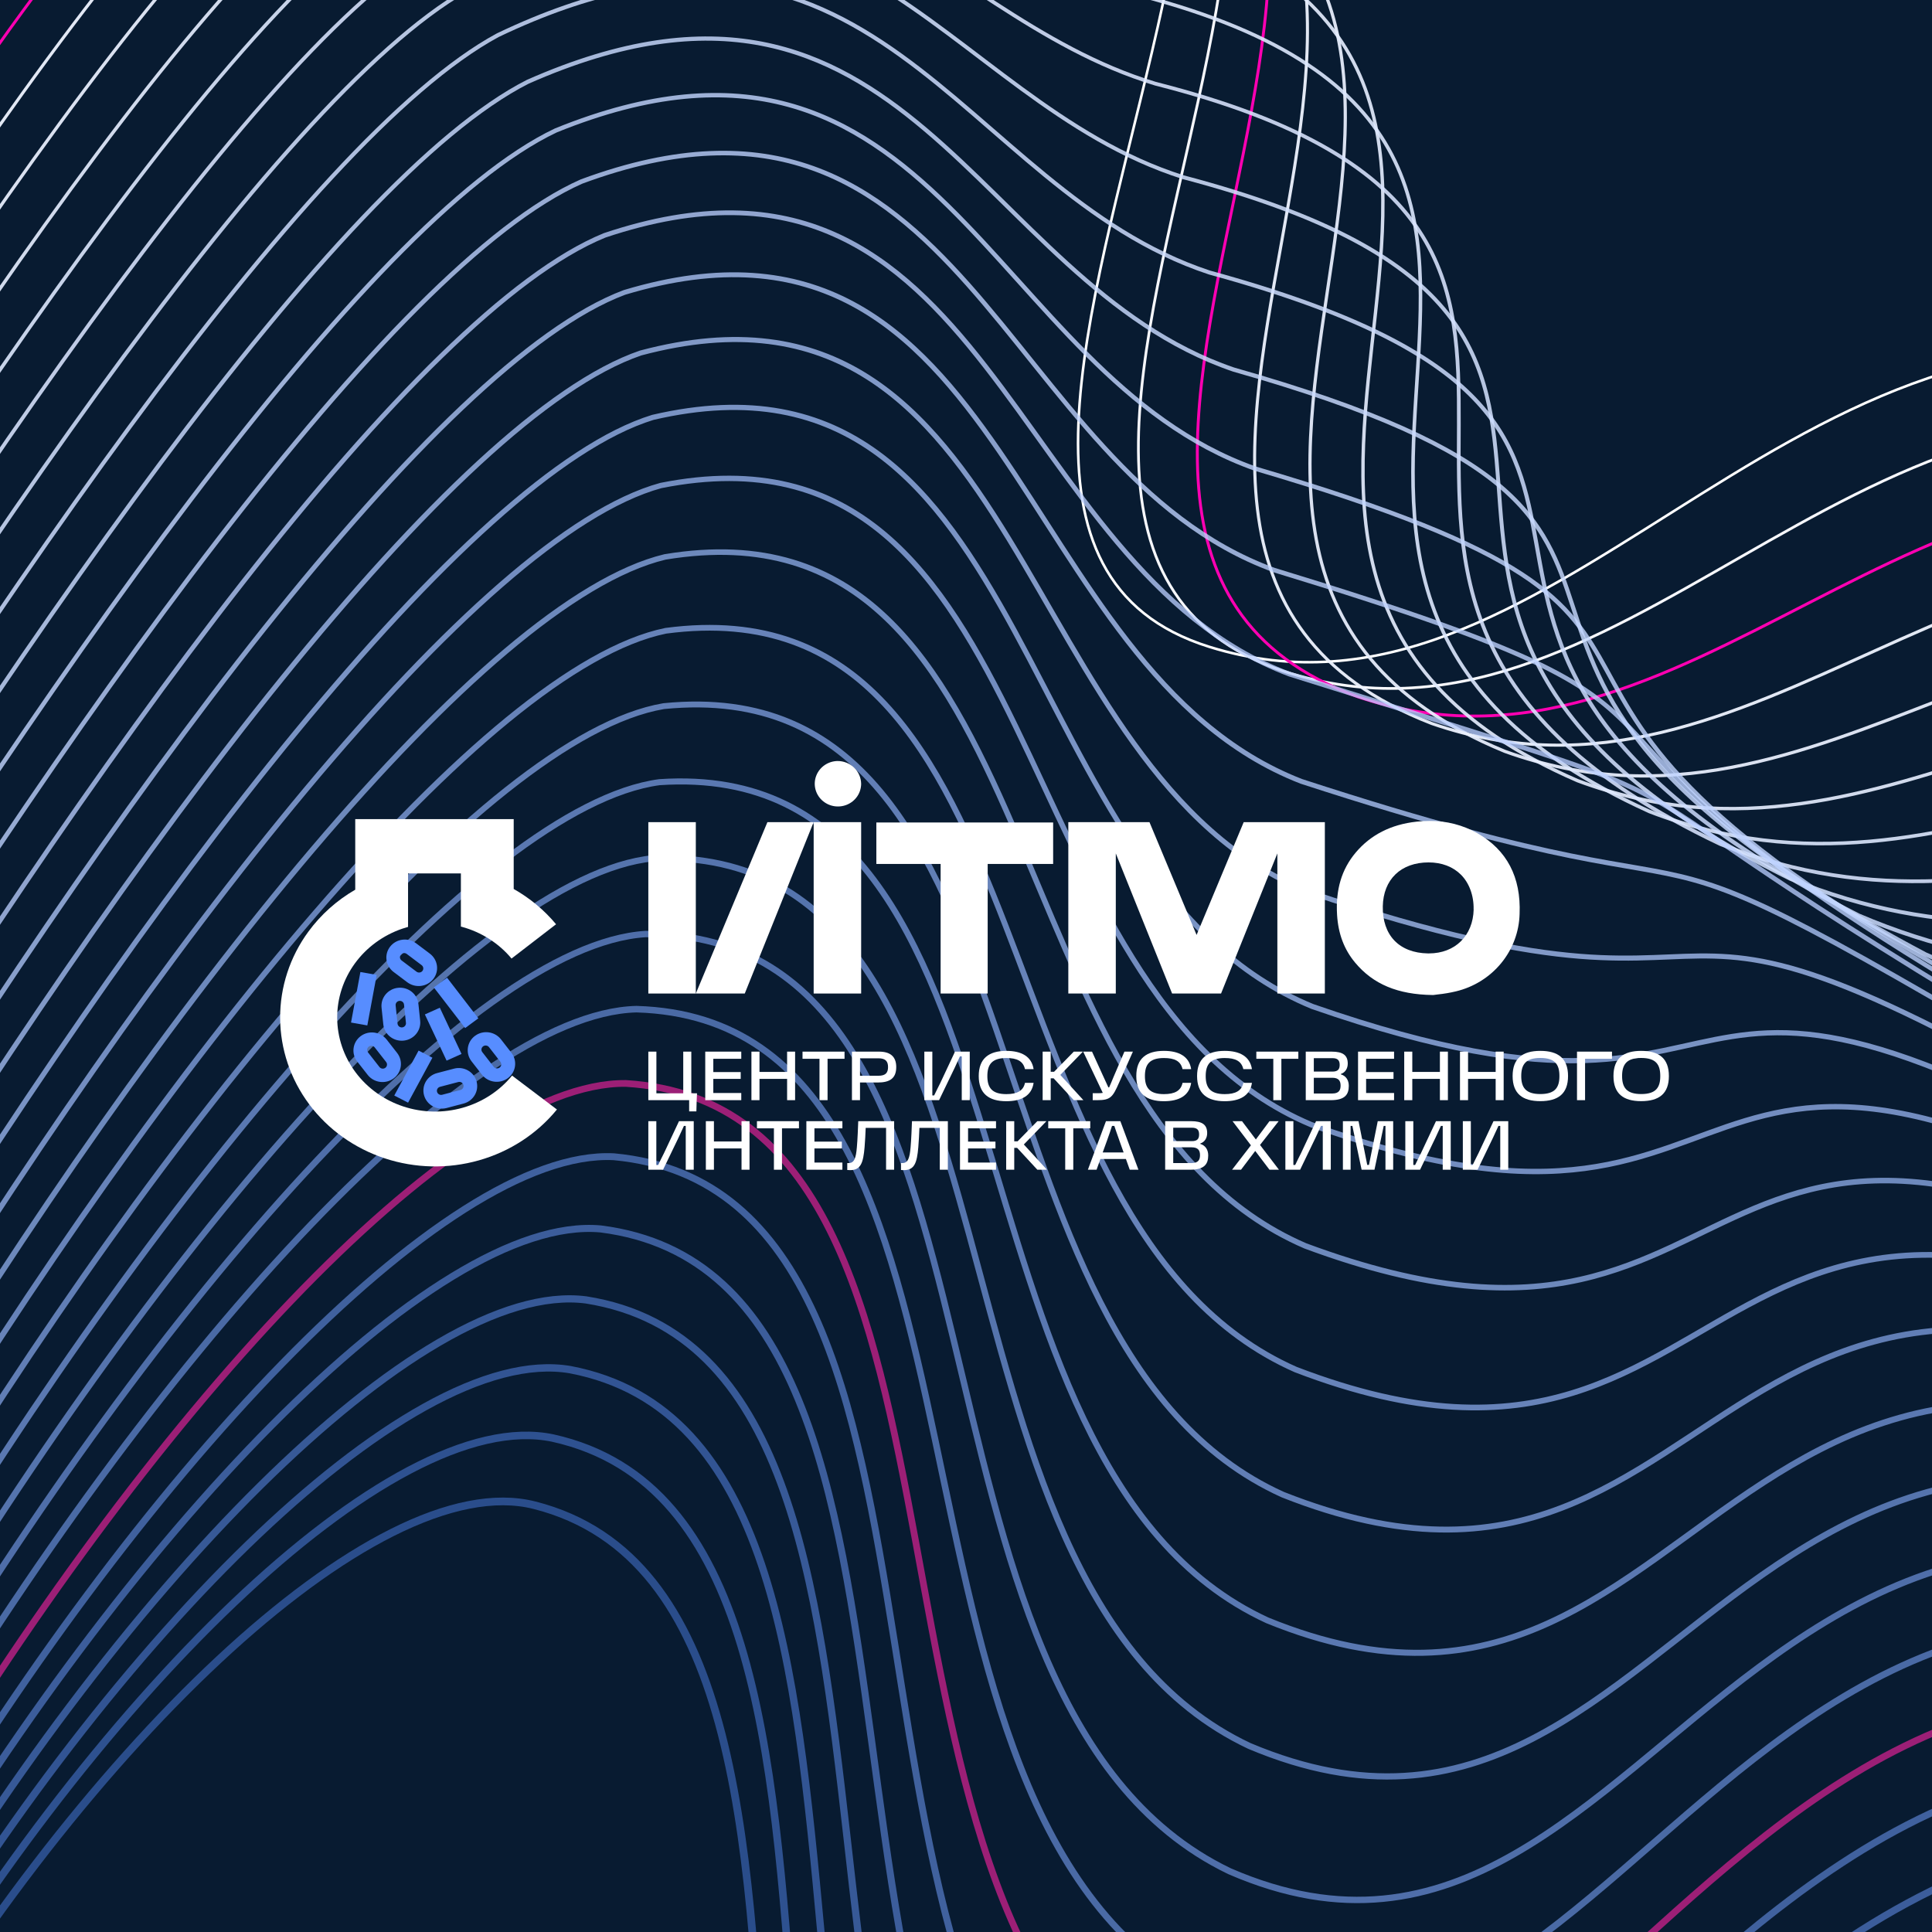
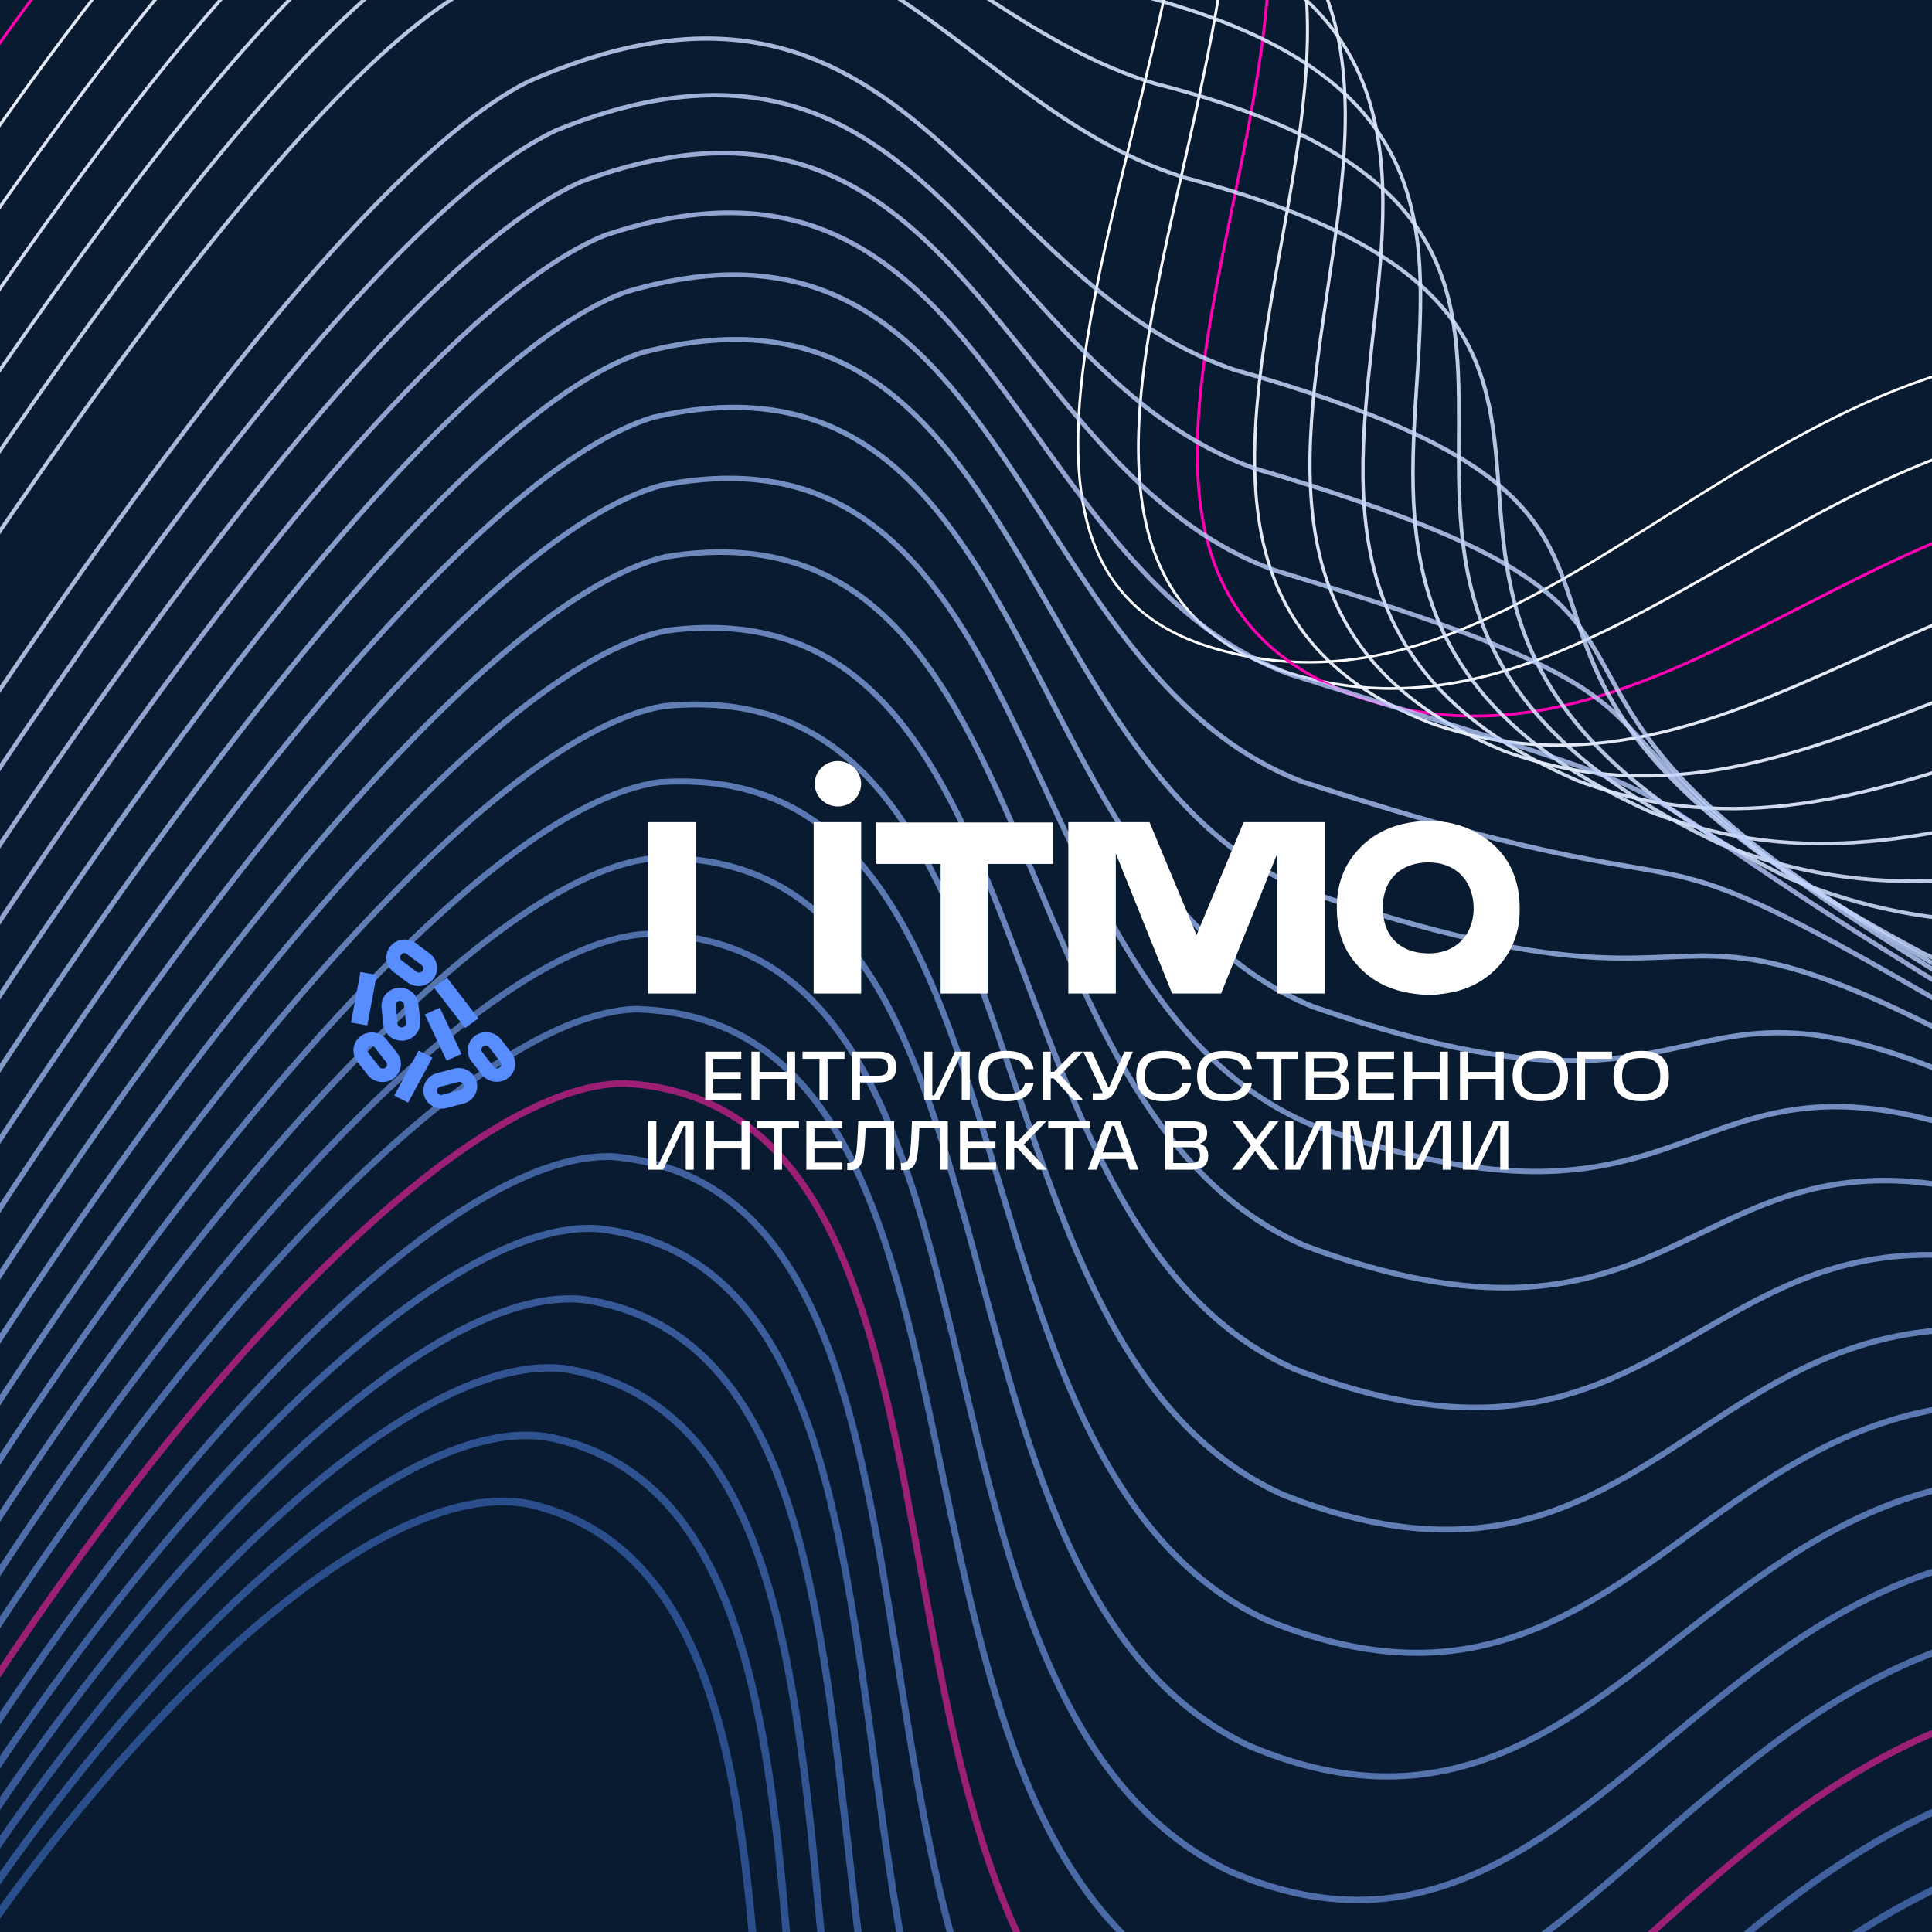
<svg xmlns="http://www.w3.org/2000/svg" width="400" height="400" viewBox="0 0 400 400" fill="none">
  <rect x="0" y="0" width="400" height="400" fill="#333333" stroke="none" />
  <g clip-path="url(#clip0_1313_1119)">
    <rect width="400" height="400" fill="#081B31" />
    <path d="M361.641 443.503C697.48 228.963 537.125 91.476 453.637 74.406C368.68 57.036 320.621 155.797 250.406 133.929C163.119 106.746 326.035 -85.66 190.184 -111.417C153.358 -118.398 108.743 -126.897 36.192 -66.19C-44.858 1.629 -230.03 392.607 -351.876 493.475" stroke="white" stroke-width="0.531" />
    <path d="M289.045 832.141C585.479 927.54 649.119 549.451 564.457 477.901C383.061 324.598 286.161 630.418 207.708 586.745C122.384 539.247 193.637 332.785 110.689 311.647C44.783 294.851 -138.216 549.215 -54.961 673.227" stroke="#578DFF" stroke-opacity="0.44" stroke-width="1.594" />
    <path d="M364.86 451.723C695.853 246.536 543.868 110.025 464.069 89.98C382.849 69.637 335.157 161.419 265.791 138.981C174.93 108.235 331.894 -66.957 197.839 -93.553C159.284 -101.592 117.432 -116.96 44.182 -58.837C-36.763 6.183 -222.46 392.645 -337.609 493.226" stroke="#FAFBFF" stroke-opacity="0.982" stroke-width="0.566" />
    <path d="M368 460.056C694.062 264.168 550.433 128.713 474.35 105.73C396.894 82.451 349.638 167.26 281.125 144.259C186.722 109.914 337.568 -48.126 205.313 -75.545C165.041 -84.66 126.017 -106.869 52.092 -51.336C-28.721 10.888 -214.902 392.838 -323.355 493.202" stroke="#FF00B2" stroke-width="0.6" />
    <path d="M371.042 468.517C692.089 281.872 556.801 147.555 484.461 121.669C410.798 95.491 364.045 173.334 296.389 149.778C198.479 111.799 343.039 -29.157 212.59 -57.381C170.609 -67.588 134.482 -96.611 59.906 -43.673C-20.75 15.759 -207.376 393.201 -309.133 493.416" stroke="#EFF4FF" stroke-opacity="0.946" stroke-width="0.634" />
    <path d="M373.965 477.126C689.913 299.67 562.951 166.569 494.382 137.817C424.537 108.778 378.356 179.662 311.561 155.559C210.177 113.91 348.285 -10.028 219.646 -39.041C175.967 -50.356 142.803 -86.164 67.599 -35.827C-12.873 20.815 -199.904 393.755 -294.966 493.891" stroke="#E9F0FF" stroke-opacity="0.928" stroke-width="0.669" />
    <path d="M376.742 485.908C687.507 317.585 568.855 185.779 504.083 154.199C438.084 122.336 392.543 186.269 326.612 161.627C221.789 116.272 353.279 9.284 226.455 -20.499C181.087 -32.942 150.953 -75.506 75.147 -27.774C-5.117 26.082 -192.511 394.525 -280.881 494.652" stroke="#E4EDFF" stroke-opacity="0.91" stroke-width="0.703" />
    <path d="M379.338 494.893C684.838 335.647 574.481 205.217 513.531 170.846C451.405 136.196 406.572 193.186 341.509 168.014C233.28 118.917 357.988 28.81 232.983 -1.727C185.937 -15.313 158.899 -64.604 82.514 -19.482C2.484 31.592 -185.234 395.543 -266.913 495.729" stroke="#DEE9FF" stroke-opacity="0.892" stroke-width="0.737" />
    <path d="M381.711 504.127C681.863 353.901 579.782 224.925 522.683 187.8C464.454 150.402 420.397 200.458 356.206 174.763C244.607 121.89 362.367 48.592 239.186 17.319C190.472 2.573 166.596 -53.415 89.656 -10.907C9.887 37.387 -178.115 396.854 -253.107 497.169" stroke="#D9E5FF" stroke-opacity="0.874" stroke-width="0.772" />
    <path d="M383.8 513.668C678.523 372.405 584.702 244.963 531.477 205.121C477.172 165.013 433.959 208.144 370.644 181.935C255.71 125.252 366.357 68.692 245.004 36.699C194.633 20.775 173.985 -41.878 96.515 -1.989C17.032 43.53 -171.214 398.518 -239.523 499.03" stroke="#D4E2FF" stroke-opacity="0.855" stroke-width="0.806" />
-     <path d="M385.582 523.53C674.792 391.171 589.213 265.343 539.89 222.822C489.534 180.042 447.233 216.258 384.796 189.542C266.562 129.013 369.934 89.118 250.413 56.425C198.395 39.306 181.041 -29.983 103.064 7.283C23.893 50.032 -164.557 400.547 -226.186 501.326" stroke="#CEDEFF" stroke-opacity="0.837" stroke-width="0.84" />
    <path d="M387.028 533.727C670.645 410.215 593.289 286.078 547.891 240.916C501.51 195.502 460.189 224.814 398.635 197.599C277.136 133.192 373.069 109.887 255.383 76.51C201.729 58.18 187.735 -17.713 109.276 16.926C30.442 56.908 -158.171 402.958 -213.125 504.073" stroke="#C9DAFF" stroke-opacity="0.819" stroke-width="0.874" />
    <path d="M388.069 544.323C666.013 429.597 596.861 307.231 555.415 259.467C513.032 211.458 472.759 233.876 412.09 206.171C287.363 137.85 375.695 131.06 259.849 97.016C204.569 77.459 193.999 -5.006 115.083 27.002C36.612 64.222 -152.126 405.814 -200.41 507.333" stroke="#C3D7FF" stroke-opacity="0.801" stroke-width="0.909" />
    <path d="M388.634 555.385C660.823 449.386 599.856 328.869 562.385 278.541C524.026 227.975 484.868 243.511 425.089 215.323C297.169 143.055 377.737 152.703 263.735 118.011C206.841 97.209 199.761 8.205 120.411 37.578C42.328 72.041 -146.494 409.182 -188.114 511.175" stroke="#BED3FF" stroke-opacity="0.783" stroke-width="0.943" />
    <path d="M388.636 566.988C654.991 469.655 602.188 351.066 568.718 298.212C534.407 245.129 496.431 253.794 437.544 225.133C306.469 148.884 379.112 174.892 266.956 139.569C208.459 117.506 204.934 21.995 125.175 48.731C47.506 80.441 -141.361 413.139 -176.323 515.674" stroke="#B9CFFF" stroke-opacity="0.765" stroke-width="0.977" />
    <path d="M387.984 579.214C648.424 490.487 603.764 373.904 574.318 318.563C544.08 263.001 507.355 264.808 449.363 235.681C315.168 155.419 379.726 197.708 269.42 161.771C209.331 138.43 209.425 36.447 129.281 60.541C52.051 89.503 -136.821 417.766 -165.131 520.913" stroke="#B3CCFF" stroke-opacity="0.747" stroke-width="1.012" />
    <path d="M386.582 592.139C641.03 511.957 604.492 397.458 579.094 339.668C552.952 281.667 517.544 276.63 460.451 247.044C323.173 162.736 379.485 221.226 271.033 184.692C209.363 160.058 213.141 51.635 132.636 73.085C55.871 99.305 -132.967 423.141 -154.632 526.968" stroke="#AEC8FF" stroke-opacity="0.729" stroke-width="1.046" />
    <path d="M384.356 605.815C632.733 534.115 604.294 421.777 582.969 361.579C560.945 301.179 526.922 289.309 470.732 259.274C330.408 170.886 378.314 245.496 271.719 208.384C208.479 182.439 216.005 67.611 135.164 86.413C58.89 109.897 -129.875 429.315 -144.903 533.891" stroke="#A8C4FF" stroke-opacity="0.711" stroke-width="1.08" />
    <path d="M381.276 620.232C623.504 556.951 603.142 446.854 585.912 384.285C568.031 321.525 535.46 302.837 480.174 272.361C336.842 179.862 376.184 270.508 271.448 232.835C206.651 205.564 217.988 84.365 136.836 100.518C61.077 121.27 -127.576 436.279 -135.975 541.672" stroke="#A3C0FF" stroke-opacity="0.693" stroke-width="1.114" />
    <path d="M377.383 635.295C613.384 580.37 601.076 472.591 587.963 407.691C574.248 342.611 543.196 317.119 488.818 286.211C342.515 189.568 373.134 296.167 270.261 257.95C203.917 229.336 219.13 101.803 137.69 115.303C62.472 133.329 -126.028 443.938 -127.807 550.218" stroke="#9DBDFF" stroke-opacity="0.675" stroke-width="1.149" />
    <path d="M372.785 650.831C602.483 604.199 598.204 498.814 589.233 431.624C579.705 364.264 550.239 331.983 496.772 300.65C347.536 199.832 369.274 322.298 268.267 283.556C200.389 253.583 219.54 119.751 137.837 130.596C63.185 145.903 -125.124 452.121 -120.292 559.355" stroke="#98B9FF" stroke-opacity="0.657" stroke-width="1.183" />
    <path d="M367.618 666.643C590.935 628.239 594.662 525.327 589.854 455.885C584.537 386.285 556.723 347.23 504.17 315.481C352.039 210.456 364.739 348.703 265.6 309.453C196.2 278.106 219.352 138.011 137.411 146.198C63.35 158.792 -124.729 460.628 -113.296 568.886" stroke="#93B5FF" stroke-opacity="0.639" stroke-width="1.217" />
    <path d="M361.997 682.56C578.857 652.319 590.565 551.956 589.941 480.302C588.857 408.503 562.763 362.691 511.126 330.533C356.139 221.27 359.644 375.212 262.375 335.471C191.465 302.733 218.682 156.411 136.527 161.94C63.082 171.826 -124.728 469.292 -106.704 578.642" stroke="#8DB2FF" stroke-opacity="0.621" stroke-width="1.252" />
    <path d="M356 698.456C566.328 676.313 585.991 578.576 589.575 504.751C592.744 430.793 568.437 378.239 517.719 345.682C359.913 232.15 354.069 401.697 258.673 361.483C186.264 327.339 217.608 174.828 135.263 177.695C62.461 184.881 -125.042 477.986 -100.437 588.496" stroke="#88AEFF" stroke-opacity="0.603" stroke-width="1.286" />
    <path d="M349.676 714.248C553.397 700.136 580.989 605.102 588.801 529.146C596.246 453.069 573.791 393.791 523.996 360.843C363.411 243.011 348.061 428.073 254.54 387.404C180.645 351.838 216.178 193.176 133.668 193.38C61.532 197.873 -125.623 486.627 -94.45 598.365" stroke="#82AAFF" stroke-opacity="0.585" stroke-width="1.32" />
    <path d="M343.052 729.875C540.091 723.728 575.585 631.474 587.648 553.426C599.389 475.272 578.853 409.287 529.982 375.956C366.657 253.793 341.647 454.28 250.003 413.174C174.635 376.17 214.419 211.395 131.769 208.935C60.325 210.74 -126.446 495.155 -88.715 608.19" stroke="#7DA7FF" stroke-opacity="0.566" stroke-width="1.354" />
    <path d="M336.143 745.294C526.425 747.045 569.795 657.647 586.128 577.549C602.187 497.358 583.636 424.683 535.692 390.977C369.666 264.454 334.842 480.275 245.078 438.748C168.249 400.291 212.346 229.441 129.579 224.315C58.852 223.441 -127.495 503.527 -83.22 617.927" stroke="#9C1F76" stroke-width="1.389" />
    <path d="M328.955 760.473C512.408 770.055 563.625 683.588 584.25 601.481C604.646 519.294 588.147 439.948 541.132 405.877C372.444 274.963 327.654 506.023 239.771 464.095C161.494 424.169 209.965 247.284 127.106 239.491C57.12 235.943 -128.763 511.713 -77.957 627.545" stroke="#729FFF" stroke-opacity="0.53" stroke-width="1.423" />
    <path d="M321.495 775.388C498.044 792.732 557.08 709.273 582.017 625.197C606.771 541.056 592.389 455.058 546.307 420.629C374.997 285.295 320.087 531.5 234.087 489.188C154.374 447.778 207.281 264.896 124.355 254.436C55.136 248.223 -130.247 519.687 -72.922 637.02" stroke="#6D9CFF" stroke-opacity="0.512" stroke-width="1.457" />
    <path d="M313.765 790.021C483.339 815.059 550.166 734.683 579.435 648.679C608.566 562.626 596.368 469.994 551.22 435.216C377.328 295.433 312.146 556.688 228.03 514.009C146.895 471.1 204.298 282.262 121.33 269.132C52.902 260.262 -131.942 527.433 -68.112 646.334" stroke="#6798FF" stroke-opacity="0.494" stroke-width="1.492" />
    <path d="M305.774 804.361C468.3 837.023 542.887 759.807 576.508 671.915C610.037 583.991 600.087 484.746 555.876 449.627C379.442 305.366 303.838 581.574 221.608 538.546C139.064 494.123 201.023 299.369 118.038 283.57C50.425 272.05 -133.842 534.939 -63.522 655.476" stroke="#6294FF" stroke-opacity="0.476" stroke-width="1.526" />
    <path d="M297.529 818.401C452.937 858.617 535.255 784.635 573.246 694.898C611.192 605.145 603.556 499.307 560.284 463.856C381.349 315.088 295.172 606.151 214.83 562.792C130.889 516.839 197.466 316.21 114.486 297.742C47.715 283.58 -135.938 542.2 -59.142 664.441" stroke="#5C91FF" stroke-opacity="0.458" stroke-width="1.56" />
    <path d="M89.523 218.987L86.665 217.511L81.63 226.818L84.488 228.295L89.523 218.987Z" fill="#578DFF" />
    <path d="M92.559 202.424L89.821 204.438L96.3 212.849L99.037 210.835L92.559 202.424Z" fill="#578DFF" />
    <path d="M77.989 201.844L74.617 201.247L72.678 211.707L76.049 212.304L77.989 201.844Z" fill="#578DFF" />
    <path d="M91.06 208.638L87.965 210.028L92.464 219.594L95.558 218.205L91.06 208.638Z" fill="#578DFF" />
    <path fill-rule="evenodd" clip-rule="evenodd" d="M80.061 215.241C78.768 213.588 76.356 213.266 74.675 214.522C72.993 215.779 72.678 218.137 73.971 219.791L76.123 222.542C77.416 224.195 79.828 224.517 81.51 223.261C83.191 222.004 83.506 219.645 82.213 217.992L80.061 215.241ZM77.581 216.855C77.287 216.479 76.738 216.405 76.355 216.691C75.972 216.977 75.901 217.514 76.195 217.89L78.56 220.913C78.854 221.29 79.403 221.363 79.786 221.077C80.168 220.791 80.24 220.254 79.946 219.878L77.581 216.855Z" fill="#578DFF" />
    <path fill-rule="evenodd" clip-rule="evenodd" d="M86.629 207.866C86.412 205.802 84.529 204.3 82.421 204.513C80.314 204.726 78.781 206.573 78.997 208.638L79.36 212.097C79.576 214.162 81.46 215.663 83.567 215.45C85.674 215.237 87.207 213.391 86.991 211.326L86.629 207.866ZM83.649 207.984C83.6 207.514 83.171 207.172 82.691 207.22C82.211 207.269 81.862 207.689 81.911 208.16L82.308 211.947C82.357 212.417 82.786 212.759 83.266 212.711C83.746 212.662 84.095 212.242 84.046 211.771L83.649 207.984Z" fill="#578DFF" />
    <path fill-rule="evenodd" clip-rule="evenodd" d="M86.168 195.311C84.484 194.042 82.072 194.341 80.782 195.978C79.492 197.616 79.811 199.971 81.496 201.24L84.317 203.364C86.001 204.632 88.413 204.334 89.704 202.696C90.994 201.059 90.674 198.703 88.989 197.435L86.168 195.311ZM84.208 197.501C83.824 197.212 83.275 197.28 82.982 197.653C82.688 198.025 82.761 198.562 83.144 198.85L86.233 201.175C86.616 201.464 87.165 201.396 87.459 201.024C87.752 200.651 87.679 200.115 87.296 199.826L84.208 197.501Z" fill="#578DFF" />
    <path fill-rule="evenodd" clip-rule="evenodd" d="M103.727 215.195C102.438 213.538 100.027 213.21 98.342 214.462C96.657 215.714 96.336 218.072 97.624 219.729L99.768 222.485C101.057 224.142 103.468 224.47 105.153 223.218C106.838 221.966 107.159 219.608 105.871 217.951L103.727 215.195ZM101.244 216.801C100.95 216.424 100.402 216.35 100.018 216.634C99.634 216.919 99.561 217.456 99.855 217.833L102.211 220.862C102.504 221.239 103.053 221.314 103.437 221.029C103.82 220.744 103.893 220.208 103.6 219.83L101.244 216.801Z" fill="#578DFF" />
    <path fill-rule="evenodd" clip-rule="evenodd" d="M90.486 222.173C88.451 222.707 87.245 224.758 87.792 226.755C88.338 228.751 90.431 229.936 92.465 229.401L95.975 228.48C98.009 227.945 99.215 225.894 98.668 223.898C98.122 221.902 96.029 220.717 93.995 221.251L90.486 222.173ZM91.1 225.014C90.637 225.136 90.362 225.602 90.487 226.056C90.611 226.51 91.087 226.78 91.55 226.659L95.332 225.666C95.794 225.544 96.069 225.078 95.944 224.624C95.82 224.17 95.344 223.9 94.881 224.022L91.1 225.014Z" fill="#578DFF" />
-     <path fill-rule="evenodd" clip-rule="evenodd" d="M73.548 184.202L73.548 169.591L106.357 169.591L106.357 184.052C109.699 185.943 112.676 188.412 115.128 191.357L105.909 198.457C103.278 195.298 99.691 193.005 95.645 191.895C95.57 191.874 95.496 191.854 95.421 191.835L95.421 180.835L84.484 180.835L84.484 191.906C84.096 192.013 83.709 192.132 83.326 192.262C79.359 193.611 75.927 196.114 73.505 199.423C71.084 202.732 69.793 206.684 69.812 210.73C69.831 214.776 71.158 218.717 73.611 222.005C76.063 225.293 79.519 227.766 83.498 229.08C87.478 230.395 91.784 230.486 95.82 229.341C99.856 228.196 103.421 225.872 106.022 222.691L115.308 229.711C111.192 234.745 105.549 238.424 99.162 240.235C92.775 242.047 85.96 241.903 79.661 239.823C73.363 237.742 67.894 233.829 64.013 228.625C60.132 223.421 58.03 217.185 58 210.781C57.97 204.377 60.013 198.123 63.846 192.886C66.43 189.355 69.741 186.404 73.548 184.202Z" fill="white" />
    <path d="M218.042 170.287H181.438V178.872H194.747V205.697H204.488V178.872H218.042V170.287Z" fill="white" />
    <path d="M178.293 170.218H168.462V205.699H178.293V170.218Z" fill="white" />
    <path d="M144.062 205.699V170.218H134.23V205.699H144.062Z" fill="white" />
-     <path d="M168.451 170.218H158.884L144.062 205.699L154.196 205.699L168.451 170.218Z" fill="white" />
    <path d="M257.495 170.218L247.74 193.569L237.985 170.218H221.184V205.699H231.015V176.69L242.672 205.699H252.807L264.464 176.69V205.699H274.296V170.218H257.495Z" fill="white" />
    <path d="M173.372 157.56C172.428 157.582 171.511 157.877 170.736 158.407C169.961 158.938 169.364 159.681 169.018 160.542C168.672 161.404 168.593 162.347 168.791 163.252C168.989 164.158 169.456 164.986 170.132 165.633C170.808 166.28 171.664 166.717 172.592 166.89C173.521 167.062 174.48 166.963 175.351 166.604C176.222 166.244 176.966 165.641 177.489 164.87C178.011 164.098 178.29 163.193 178.291 162.267C178.272 161.005 177.744 159.801 176.822 158.919C175.901 158.037 174.66 157.548 173.372 157.56Z" fill="white" />
    <path d="M305.876 172.503C302.868 170.807 299.451 169.931 295.981 169.966C295.079 169.968 294.178 170.018 293.282 170.117C287.999 170.687 283.762 172.847 280.669 176.533C277.759 179.997 276.505 184.219 276.827 189.434C277.072 193.365 278.301 196.598 280.578 199.319C284.3 203.772 289.391 205.909 296.601 206.007H296.764C297.014 205.97 297.331 205.932 297.701 205.885C298.961 205.756 300.211 205.544 301.442 205.25C305.132 204.365 308.421 202.314 310.803 199.413C313.184 196.513 314.525 192.925 314.617 189.204C314.929 181.611 311.99 175.991 305.876 172.508M305.107 188.281C304.977 193.732 301.265 197.394 295.837 197.394H295.631C292.72 197.347 290.318 196.424 288.695 194.73C287.072 193.035 286.231 190.578 286.294 187.636C286.346 184.911 287.254 182.623 288.916 181.018C290.578 179.413 292.96 178.552 295.77 178.552C298.498 178.552 300.828 179.441 302.494 181.117C304.161 182.793 305.16 185.405 305.093 188.281" fill="white" />
    <path d="M302.865 242.178V232.127H304.521V241.199H304.895C305.183 240.536 305.831 239.341 306.119 238.722L309.215 232.127H312.267V242.178H310.611V233.107H310.237C309.949 233.769 309.431 234.878 309.143 235.482L305.917 242.178H302.865Z" fill="white" />
    <path d="M290.955 242.178V232.127H292.611V241.199H292.985C293.273 240.536 293.921 239.341 294.209 238.722L297.305 232.127H300.357V242.178H298.702V233.107H298.327C298.039 233.769 297.521 234.878 297.233 235.482L294.008 242.178H290.955Z" fill="white" />
    <path d="M278.033 242.178V232.127H281.273C281.82 234.878 282.554 238.52 283.072 241.184H283.432C283.951 238.52 284.685 234.878 285.247 232.127H288.443V242.178H286.845V233.107H286.485C285.88 236.015 285.232 239.111 284.57 242.178H281.906C281.244 239.111 280.596 236.015 279.991 233.107H279.631V242.178H278.033Z" fill="white" />
    <path d="M266.123 242.178V232.127H267.779V241.199H268.153C268.441 240.536 269.089 239.341 269.377 238.722L272.473 232.127H275.525V242.178H273.87V233.107H273.495C273.207 233.769 272.689 234.878 272.401 235.482L269.176 242.178H266.123Z" fill="white" />
    <path d="M264.791 242.178H262.832L259.881 238.29L256.943 242.178H255.086L258.988 237.124L255.187 232.127H257.145L260.01 235.914L262.832 232.127H264.733L260.874 237.052L264.791 242.178Z" fill="white" />
    <path d="M248.506 236.836C249.586 237.153 250.148 238.06 250.148 239.212C250.148 240.968 249.399 242.178 246.418 242.178H241.235V232.127H246.591C248.924 232.127 249.932 232.862 249.932 234.604C249.932 235.569 249.457 236.433 248.506 236.749V236.836ZM246.778 233.481H242.905V236.26H246.778C247.873 236.26 248.261 235.785 248.261 234.878C248.261 233.956 247.873 233.481 246.778 233.481ZM246.764 240.795C248.132 240.795 248.449 240.061 248.449 239.154C248.449 238.175 248.046 237.541 246.735 237.541H242.905V240.795H246.764Z" fill="white" />
    <path d="M233.902 242.178L233.11 239.96H227.826L227.034 242.178H225.234L228.978 232.127H231.959L235.702 242.178H233.902ZM229.223 236.058L228.301 238.607H232.635L231.728 236.058C231.311 234.849 230.951 233.87 230.706 233.107H230.231C230 233.87 229.655 234.849 229.223 236.058Z" fill="white" />
    <path d="M217.027 233.61V232.127H225.724V233.61H222.211V242.178H220.541V233.61H217.027Z" fill="white" />
    <path d="M211.975 236.951L216.756 242.178H214.769L210.593 237.656H209.988V242.178H208.318V232.127H209.988V236.303H210.679L214.769 232.127H216.655L211.975 236.951Z" fill="white" />
    <path d="M206.215 233.61H200.427V236.361H206.1V237.772H200.427V240.695H206.215V242.178H198.756V232.127H206.215V233.61Z" fill="white" />
    <path d="M187.145 242.264C186.885 242.264 186.669 242.235 186.54 242.235V240.795H186.842C187.994 240.795 188.34 239.759 188.527 237.541C188.671 236.001 188.772 233.251 188.815 232.127H196.244V242.178H194.574V233.51H190.355C190.312 234.647 190.226 236.375 190.125 237.513C189.851 240.723 189.348 242.264 187.145 242.264Z" fill="white" />
    <path d="M176.022 242.264C175.763 242.264 175.547 242.235 175.417 242.235V240.795H175.72C176.872 240.795 177.217 239.759 177.404 237.541C177.548 236.001 177.649 233.251 177.692 232.127H185.122V242.178H183.452V233.51H179.233C179.19 234.647 179.103 236.375 179.003 237.513C178.729 240.723 178.225 242.264 176.022 242.264Z" fill="white" />
    <path d="M174.409 233.61H168.62V236.361H174.293V237.772H168.62V240.695H174.409V242.178H166.95V232.127H174.409V233.61Z" fill="white" />
    <path d="M156.719 233.61V232.127H165.416V233.61H161.903V242.178H160.232V233.61H156.719Z" fill="white" />
    <path d="M153.526 232.127H155.182V242.178H153.526V237.772H147.81V242.178H146.14V232.127H147.81V236.332H153.526V232.127Z" fill="white" />
    <path d="M134.23 242.178V232.127H135.886V241.199H136.26C136.548 240.536 137.196 239.341 137.484 238.722L140.58 232.127H143.632V242.178H141.976V233.107H141.602C141.314 233.769 140.796 234.878 140.508 235.482L137.282 242.178H134.23Z" fill="white" />
    <path d="M334.051 222.783C334.051 219.111 336.125 217.571 339.782 217.571C343.468 217.571 345.527 219.111 345.527 222.783C345.527 226.455 343.468 227.981 339.782 227.981C336.125 227.981 334.051 226.455 334.051 222.783ZM335.837 222.783C335.837 225.13 336.744 226.512 339.782 226.512C342.878 226.512 343.742 225.13 343.742 222.783C343.742 220.422 342.878 219.039 339.782 219.039C336.744 219.039 335.837 220.422 335.837 222.783Z" fill="white" />
    <path d="M333.744 217.728V219.211H328.172V227.778H326.502V217.728H333.744Z" fill="white" />
    <path d="M313.171 222.783C313.171 219.111 315.244 217.571 318.901 217.571C322.587 217.571 324.646 219.111 324.646 222.783C324.646 226.455 322.587 227.981 318.901 227.981C315.244 227.981 313.171 226.455 313.171 222.783ZM314.956 222.783C314.956 225.13 315.863 226.512 318.901 226.512C321.997 226.512 322.861 225.13 322.861 222.783C322.861 220.422 321.997 219.039 318.901 219.039C315.863 219.039 314.956 220.422 314.956 222.783Z" fill="white" />
    <path d="M309.661 217.728H311.317V227.778H309.661V223.372H303.945V227.778H302.274V217.728H303.945V221.932H309.661V217.728Z" fill="white" />
    <path d="M298.117 217.728H299.773V227.778H298.117V223.372H292.4V227.778H290.73V217.728H292.4V221.932H298.117V217.728Z" fill="white" />
    <path d="M288.627 219.211H282.839V221.961H288.512V223.372H282.839V226.295H288.627V227.778H281.169V217.728H288.627V219.211Z" fill="white" />
    <path d="M277.613 222.436C278.693 222.753 279.254 223.66 279.254 224.812C279.254 226.569 278.506 227.778 275.525 227.778H270.342V217.728H275.698C278.03 217.728 279.038 218.462 279.038 220.205C279.038 221.169 278.563 222.033 277.613 222.35V222.436ZM275.885 219.081H272.012V221.86H275.885C276.979 221.86 277.368 221.385 277.368 220.478C277.368 219.557 276.979 219.081 275.885 219.081ZM275.871 226.396C277.238 226.396 277.555 225.662 277.555 224.755C277.555 223.775 277.152 223.142 275.842 223.142H272.012V226.396H275.871Z" fill="white" />
    <path d="M260.111 219.211V217.728H268.807V219.211H265.294V227.778H263.624V219.211H260.111Z" fill="white" />
    <path d="M253.559 227.995C249.916 227.995 247.843 226.412 247.843 222.783C247.843 219.169 249.916 217.571 253.559 217.571C256.655 217.571 258.8 218.708 259.203 221.358H257.418C257.043 219.702 255.805 219.054 253.559 219.054C250.535 219.054 249.628 220.436 249.628 222.783C249.628 225.144 250.535 226.527 253.559 226.527C255.805 226.527 257.072 225.836 257.418 224.194H259.203C258.814 226.872 256.669 227.995 253.559 227.995Z" fill="white" />
    <path d="M240.974 227.995C237.331 227.995 235.258 226.412 235.258 222.783C235.258 219.169 237.331 217.571 240.974 217.571C244.07 217.571 246.215 218.708 246.618 221.358H244.833C244.459 219.702 243.22 219.054 240.974 219.054C237.95 219.054 237.043 220.436 237.043 222.783C237.043 225.144 237.95 226.527 240.974 226.527C243.22 226.527 244.487 225.836 244.833 224.194H246.618C246.23 226.872 244.084 227.995 240.974 227.995Z" fill="white" />
    <path d="M232.8 217.728H234.556L231.677 224.193C230.352 227.202 229.891 227.778 227.156 227.778H226.234V226.338H227.429C227.789 226.338 228.091 226.31 228.322 226.266L224.261 217.728H226.09L228.336 222.652C228.783 223.631 229.128 224.351 229.474 225.129H229.632C229.632 225.115 229.647 225.115 229.647 225.1C229.906 224.553 230.093 224.049 230.568 222.926L232.8 217.728Z" fill="white" />
    <path d="M219.526 222.552L224.306 227.778H222.319L218.144 223.257H217.539V227.778H215.869V217.728H217.539V221.904H218.23L222.319 217.728H224.206L219.526 222.552Z" fill="white" />
    <path d="M208.352 227.995C204.71 227.995 202.636 226.412 202.636 222.783C202.636 219.169 204.71 217.571 208.352 217.571C211.448 217.571 213.593 218.708 213.997 221.358H212.211C211.837 219.702 210.599 219.054 208.352 219.054C205.329 219.054 204.422 220.436 204.422 222.783C204.422 225.144 205.329 226.527 208.352 226.527C210.599 226.527 211.866 225.836 212.211 224.194H213.997C213.608 226.872 211.462 227.995 208.352 227.995Z" fill="white" />
    <path d="M191.374 227.778V217.728H193.03V226.799H193.404C193.692 226.137 194.34 224.942 194.628 224.323L197.724 217.728H200.777V227.778H199.121V218.707H198.746C198.458 219.369 197.94 220.478 197.652 221.083L194.427 227.778H191.374Z" fill="white" />
    <path d="M181.986 217.728C184.276 217.728 185.557 218.707 185.557 220.925C185.557 223.3 184.175 224.121 181.727 224.121H178.055V227.778H176.385V217.728H181.986ZM181.871 222.724C183.412 222.724 183.858 222.048 183.858 220.925C183.858 219.801 183.412 219.11 181.871 219.11H178.055V222.724H181.871Z" fill="white" />
    <path d="M166.154 219.211V217.728H174.851V219.211H171.338V227.778H169.667V219.211H166.154Z" fill="white" />
    <path d="M162.961 217.728H164.617V227.778H162.961V223.372H157.245V227.778H155.575V217.728H157.245V221.932H162.961V217.728Z" fill="white" />
    <path d="M153.472 219.211H147.683V221.961H153.356V223.372H147.683V226.295H153.472V227.778H146.013V217.728H153.472V219.211Z" fill="white" />
-     <path d="M143.128 226.353H144.309C144.28 226.727 144.251 227.303 144.237 227.908L144.179 230.096H142.682V227.778H134.23V217.728H135.9V226.353H141.458V217.728H143.128V226.353Z" fill="white" />
  </g>
  <defs>
    <clipPath id="clip0_1313_1119">
      <rect width="400" height="400" fill="white" />
    </clipPath>
  </defs>
</svg>